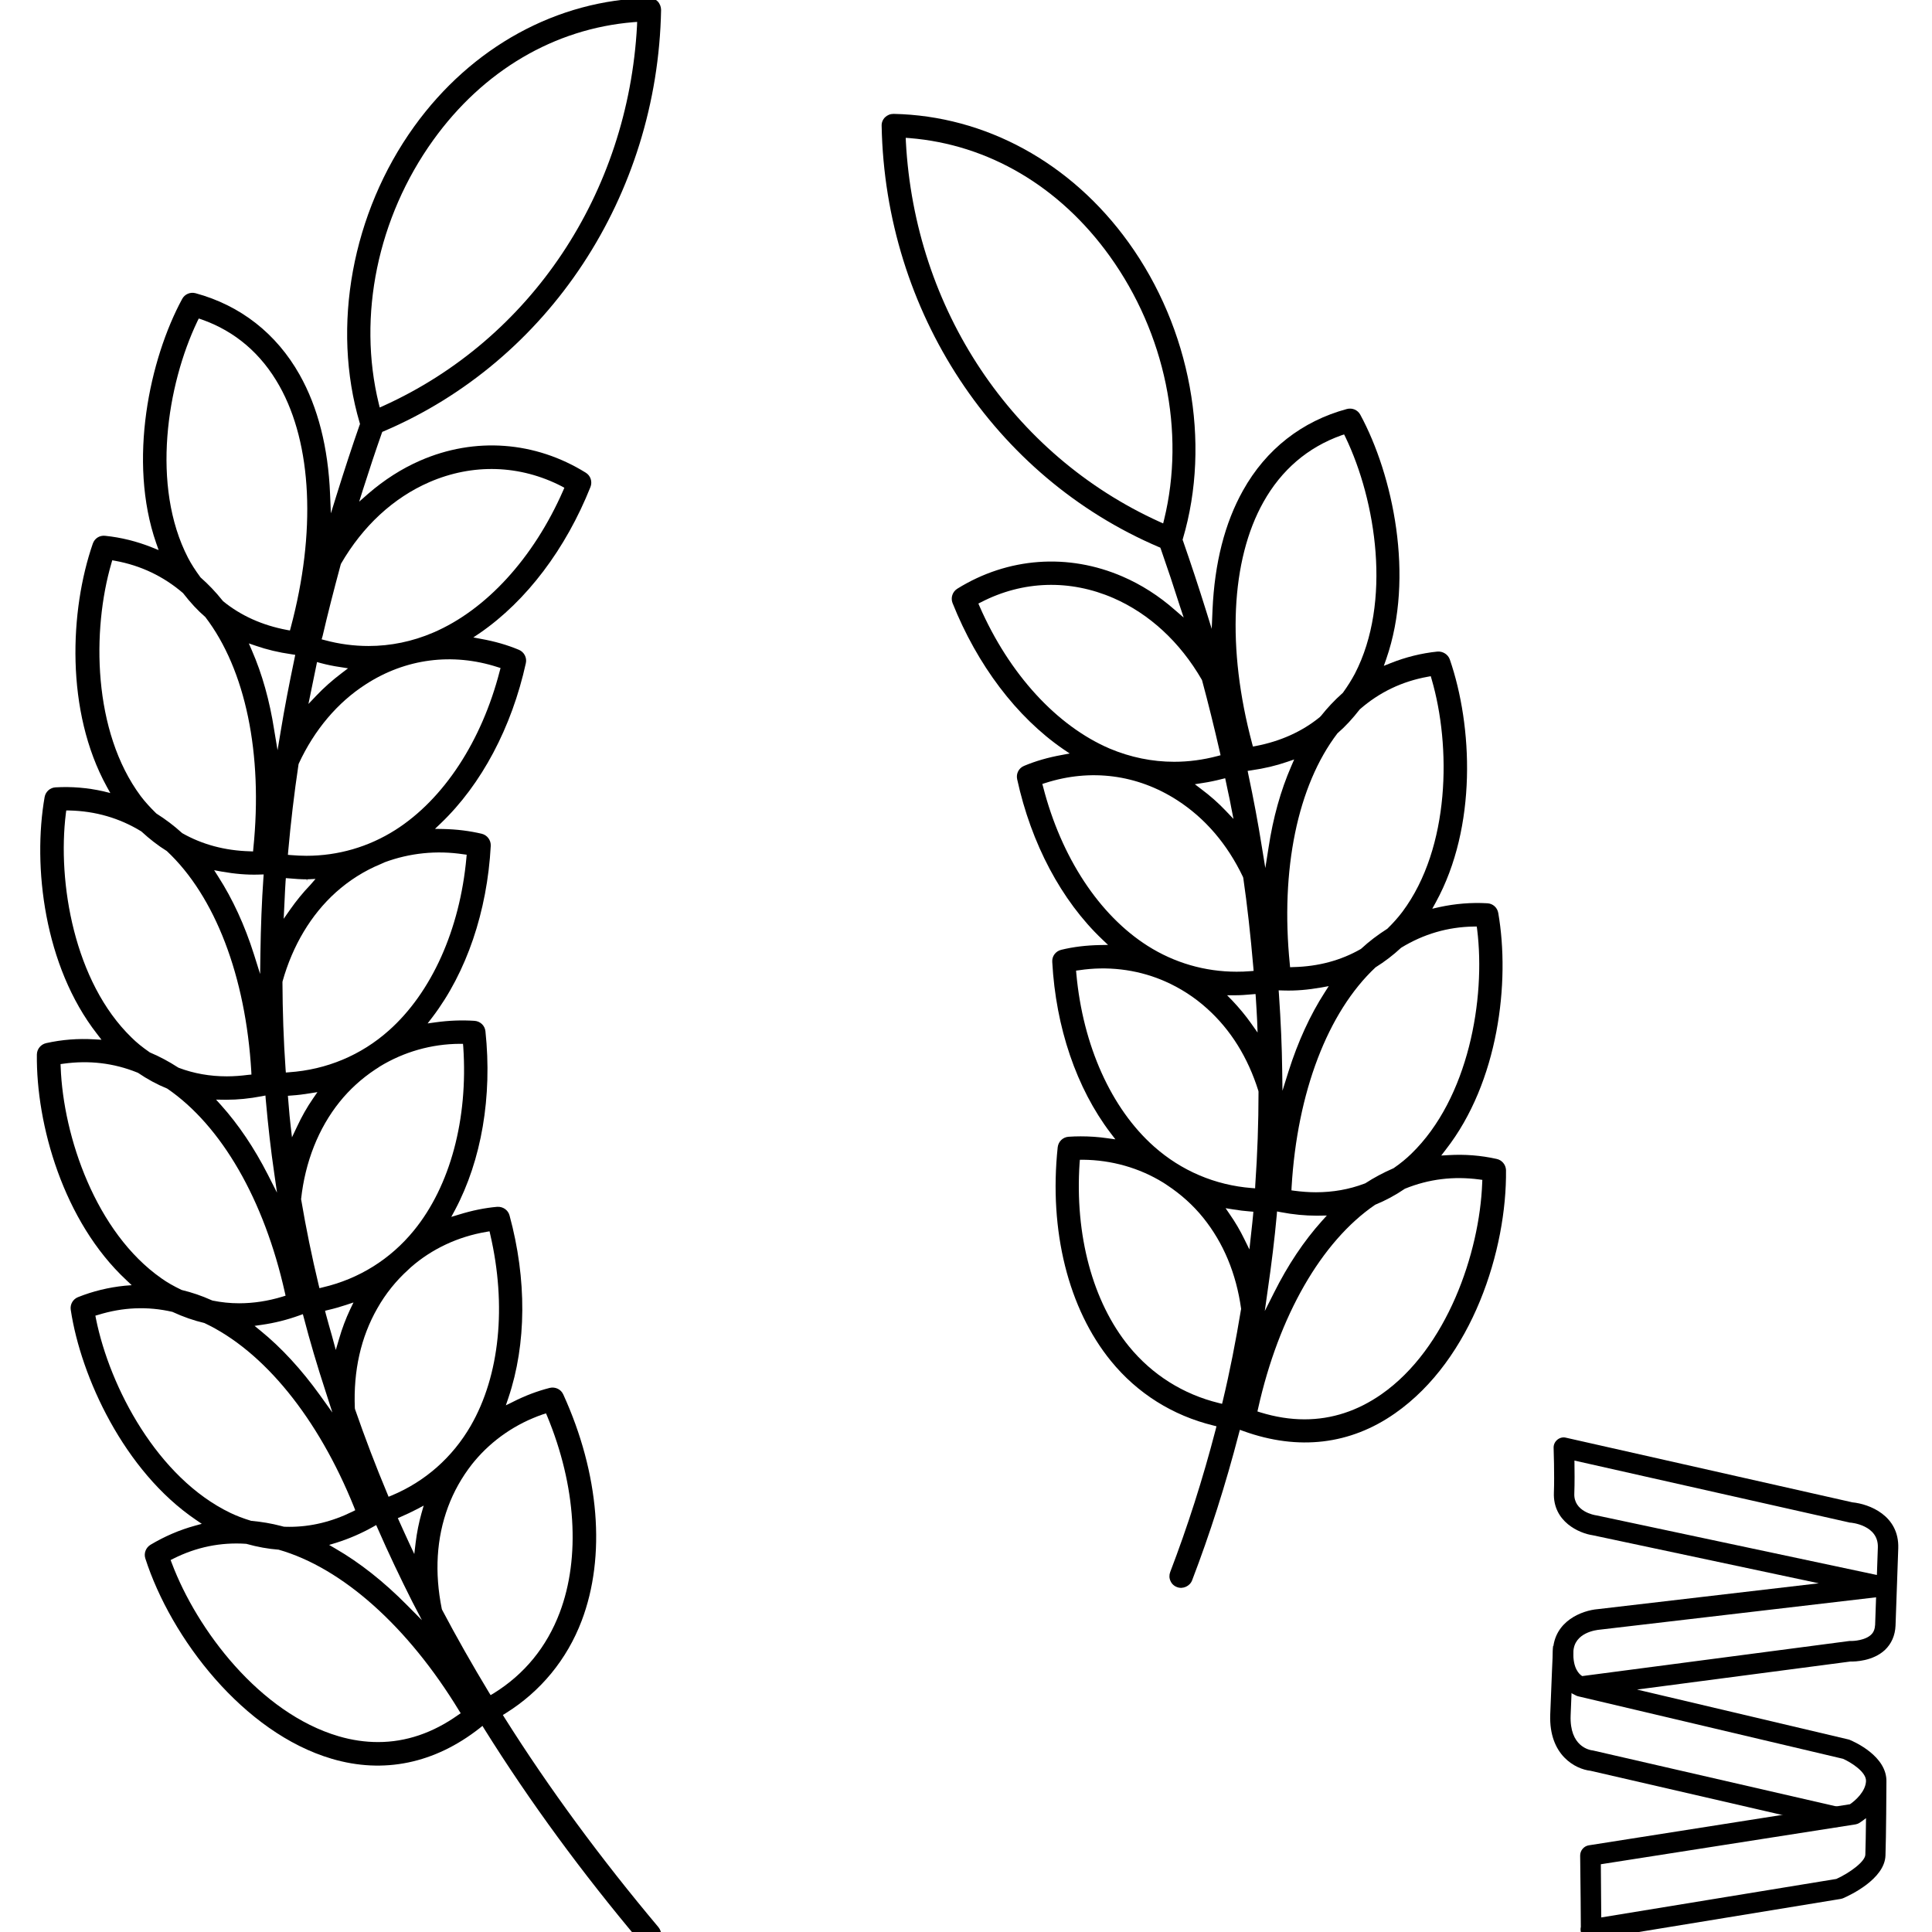
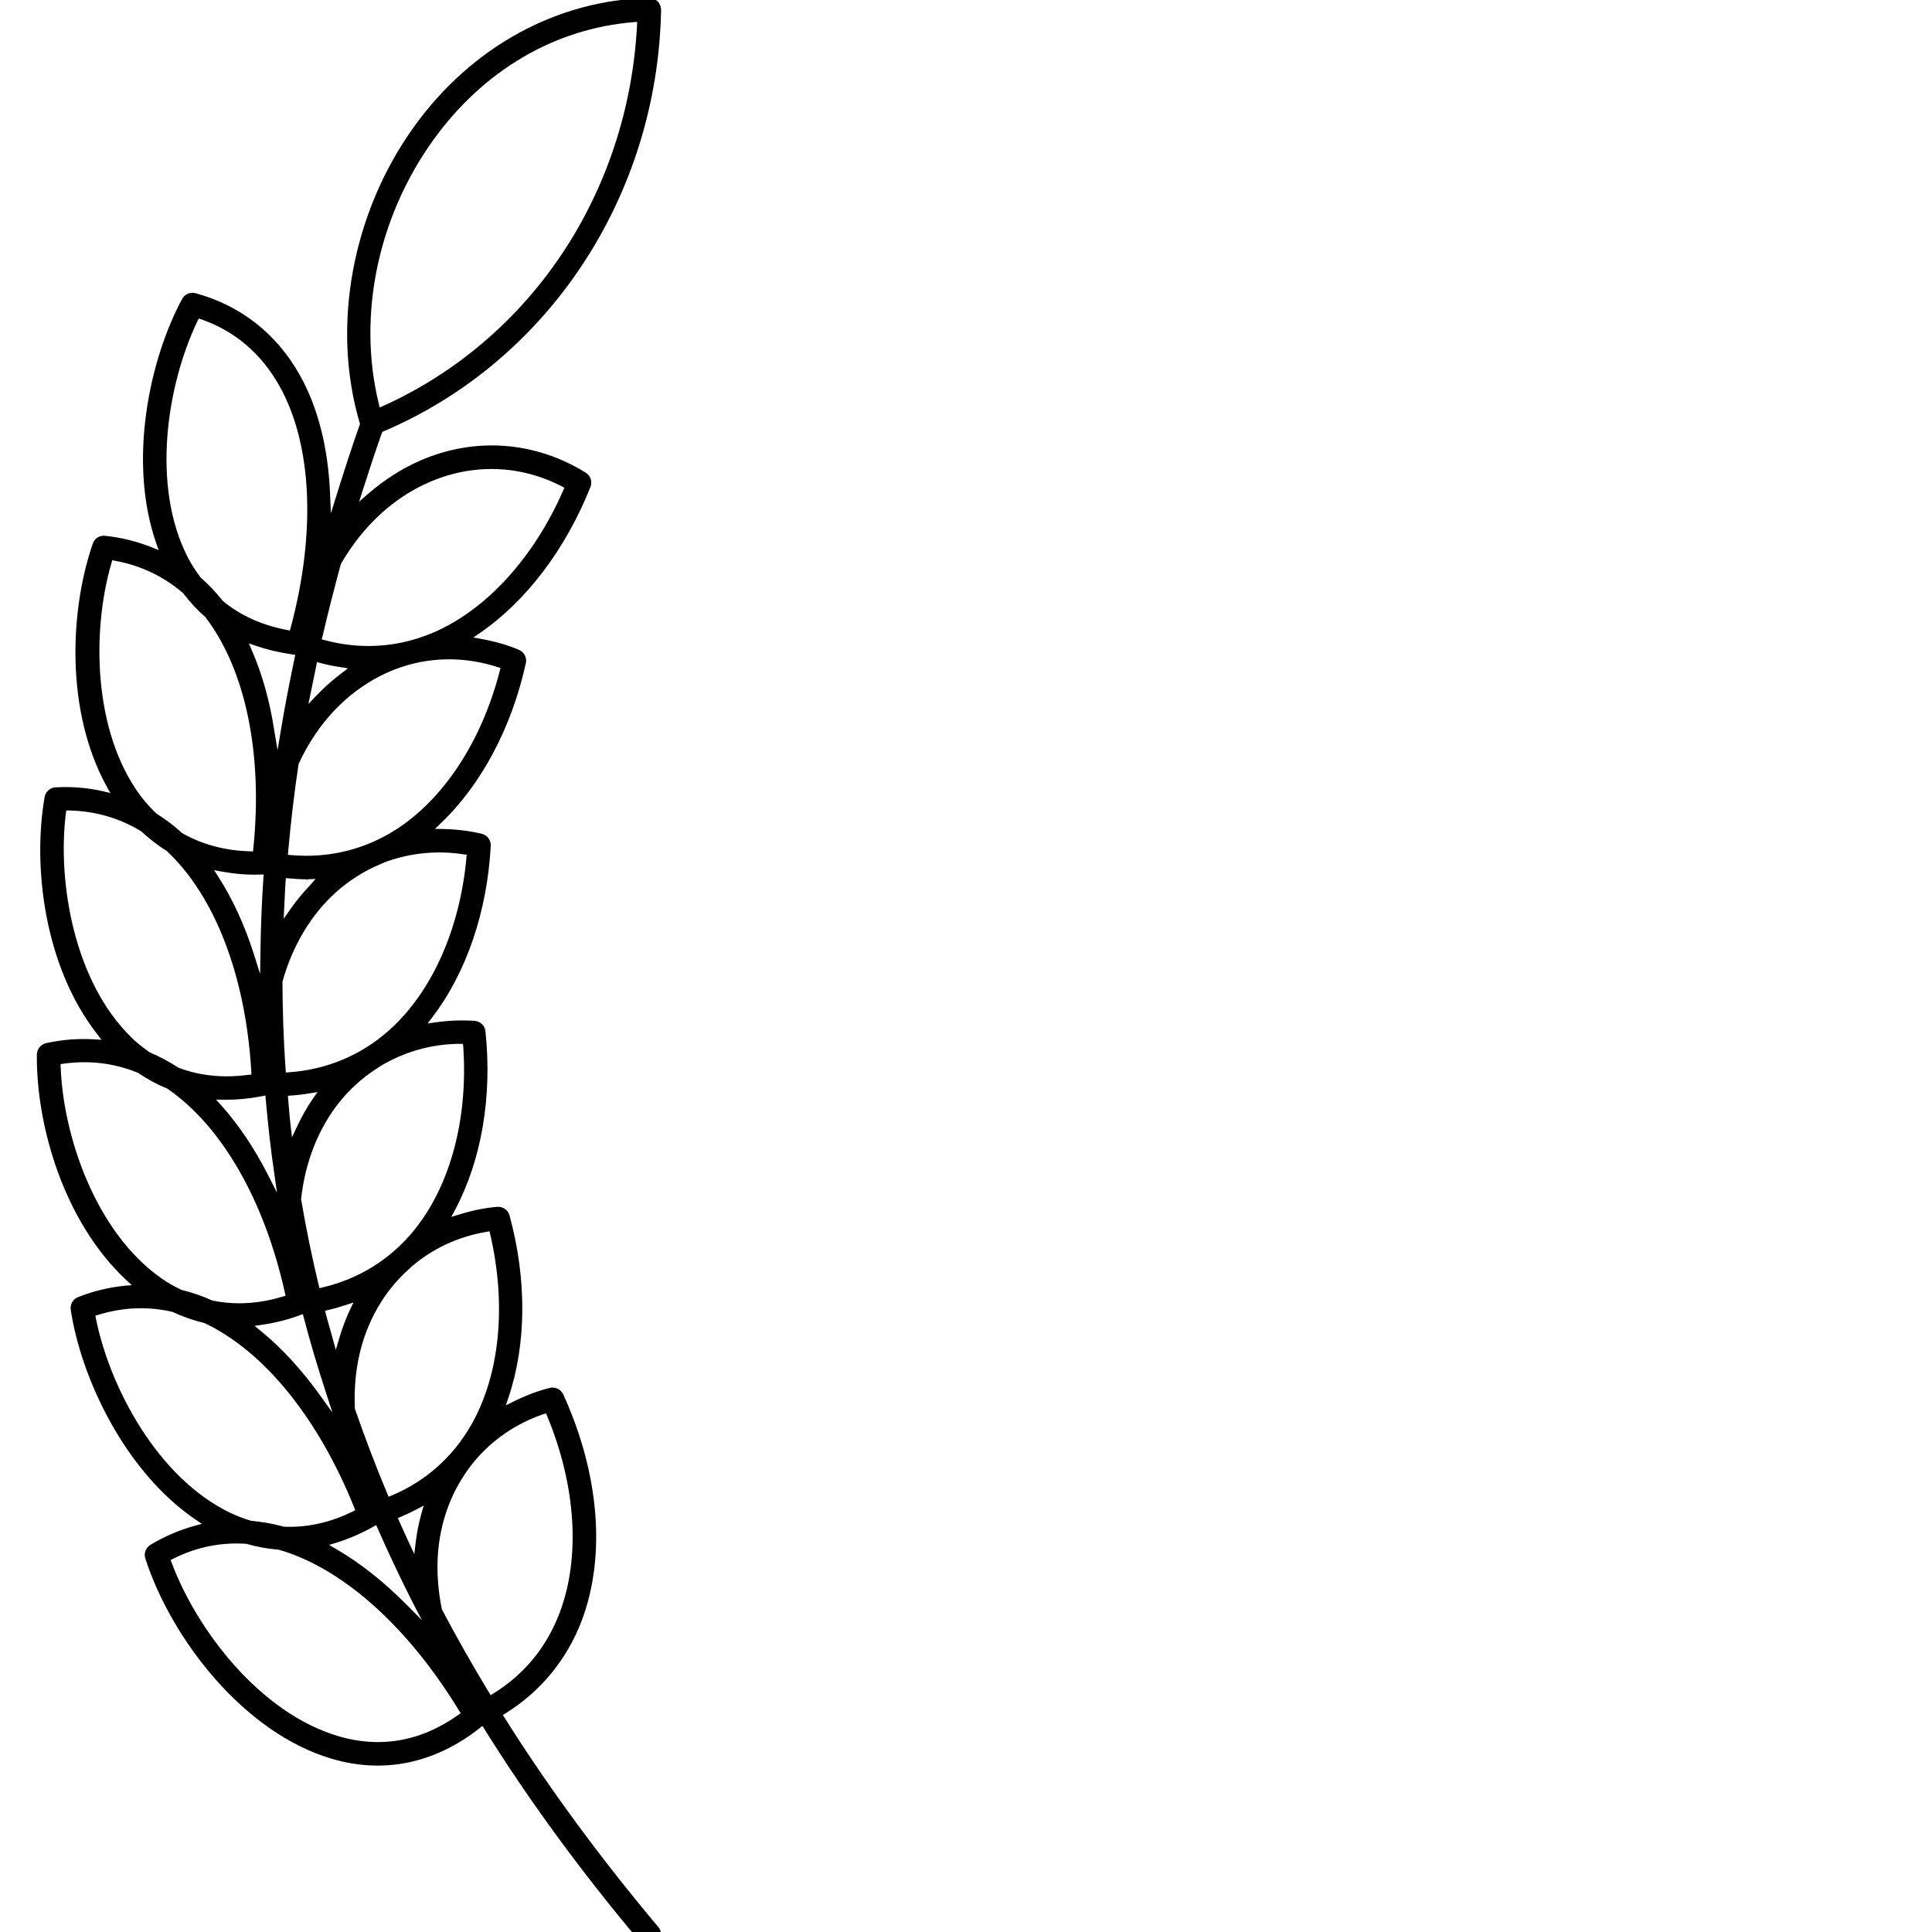
<svg xmlns="http://www.w3.org/2000/svg" id="Capa_1" x="0px" y="0px" viewBox="0 0 142 142" style="enable-background:new 0 0 142 142;" xml:space="preserve">
  <g>
    <g>
      <path d="M37.09,126.26l-0.13-0.21l0.21-0.13c2.57-1.6,4.5-3.95,5.58-6.79c1.8-4.74,1.31-10.81-1.35-16.64 c-0.17-0.38-0.59-0.58-1-0.48c-0.9,0.23-1.78,0.56-2.69,1.02l-0.53,0.26l0.19-0.56c1.33-3.95,1.36-8.7,0.08-13.4 c-0.11-0.4-0.49-0.66-0.91-0.63c-0.92,0.08-1.84,0.27-2.81,0.57l-0.56,0.17l0.28-0.52c1.94-3.66,2.74-8.32,2.23-13.12 c-0.04-0.42-0.38-0.74-0.8-0.77c-0.92-0.06-1.86-0.03-2.87,0.11l-0.58,0.08l0.36-0.47c2.5-3.29,4.02-7.76,4.28-12.58 c0.02-0.42-0.26-0.79-0.66-0.89c-0.9-0.21-1.83-0.33-2.85-0.35l-0.59-0.01l0.43-0.41c2.99-2.86,5.21-7.04,6.25-11.77 c0.09-0.41-0.13-0.82-0.51-0.98c-0.86-0.36-1.77-0.62-2.77-0.8l-0.58-0.11l0.49-0.33c3.42-2.36,6.3-6.17,8.12-10.73 c0.15-0.39,0.01-0.83-0.35-1.05c-3.72-2.31-8.15-2.64-12.16-0.89c-1.36,0.59-2.65,1.42-3.83,2.44l-0.66,0.58l0.26-0.83 c0.48-1.51,0.94-2.89,1.4-4.2l0.04-0.1l0.1-0.04c12.13-5.17,20.13-17.32,20.39-30.97c0-0.23-0.09-0.46-0.25-0.63 c-0.18-0.17-0.37-0.25-0.63-0.25C40.95-0.01,34.66,3.44,30.44,9.3c-4.57,6.35-6.1,14.7-4,21.79l0.02,0.08l-0.03,0.07 c-0.55,1.57-1.1,3.25-1.69,5.14l-0.42,1.35l-0.06-1.41c-0.14-3.43-0.89-6.38-2.24-8.78c-1.7-3.02-4.34-5.09-7.65-5.99 c-0.39-0.1-0.79,0.07-0.98,0.42c-2.39,4.41-4.01,11.91-1.91,17.95l0.18,0.51l-0.5-0.2c-1.1-0.44-2.26-0.73-3.44-0.85 c-0.42-0.04-0.77,0.2-0.9,0.58c-1.69,4.88-2.03,12.3,1.03,17.86l0.26,0.47L7.6,58.16c-1.16-0.26-2.34-0.36-3.52-0.29 c-0.4,0.02-0.73,0.32-0.8,0.71C2.39,63.66,3.24,71,7.13,75.99l0.33,0.43l-0.54-0.03c-1.19-0.07-2.37,0.02-3.53,0.28 c-0.39,0.09-0.67,0.43-0.68,0.83c-0.06,5.15,1.95,12.28,6.58,16.59l0.39,0.37L9.17,94.5c-1.18,0.12-2.34,0.4-3.44,0.84 c-0.37,0.15-0.59,0.53-0.53,0.93c0.74,4.93,3.93,11.86,9.19,15.43l0.44,0.3l-0.51,0.14c-1.13,0.31-2.22,0.78-3.26,1.4 c-0.34,0.21-0.5,0.62-0.38,1c1.89,5.87,7.21,12.82,13.71,14.73c3.8,1.12,7.55,0.35,10.86-2.25l0.21-0.17l0.14,0.23 c3.33,5.33,7.2,10.6,11.48,15.68c0.29,0.35,0.87,0.4,1.21,0.1c0.18-0.15,0.28-0.36,0.3-0.59c0.02-0.23-0.05-0.45-0.2-0.63 C44.17,136.62,40.36,131.45,37.09,126.26z M31.84,10.3c3.68-5.12,8.91-8.19,14.71-8.67l0.28-0.02l-0.01,0.28 c-0.66,12.32-7.8,23.03-18.64,27.94l-0.27,0.12l-0.07-0.28C26.26,23.22,27.76,15.98,31.84,10.3z M35.75,90.54l0.23-0.04l0.05,0.22 c1.22,5.25,0.7,10.38-1.43,14.07c-1.34,2.32-3.35,4.1-5.82,5.13l-0.22,0.09l-0.09-0.22c-0.84-2-1.64-4.1-2.38-6.23l-0.01-0.07 c-0.11-2.74,0.44-5.21,1.66-7.34c0.6-1.06,1.37-2.02,2.28-2.84l0.17-0.16C31.74,91.79,33.67,90.89,35.75,90.54z M30.98,111.22 c-0.19,0.68-0.34,1.41-0.43,2.16l-0.1,0.84l-0.36-0.77c-0.25-0.53-0.48-1.06-0.72-1.58l-0.13-0.29l0.23-0.1 c0.4-0.17,0.79-0.36,1.16-0.55l0.51-0.27L30.98,111.22z M31.01,119.08l-1.1-1.11c-1.7-1.72-3.46-3.11-5.24-4.14l-0.48-0.28 l0.53-0.16c0.92-0.29,1.83-0.68,2.7-1.17l0.23-0.13l0.11,0.25c0.8,1.83,1.66,3.63,2.53,5.36L31.01,119.08z M33.8,76.72l0.23,0 l0.02,0.23c0.36,5.3-0.96,10.22-3.63,13.49c-1.72,2.11-4.04,3.56-6.7,4.18l-0.24,0.06l-0.06-0.24c-0.5-2.08-0.93-4.18-1.28-6.25 l-0.01-0.03l0-0.03c0.3-2.74,1.28-5.21,2.83-7.14c0.74-0.92,1.62-1.72,2.63-2.39c0.07-0.04,0.13-0.08,0.19-0.12l0.13-0.09 C29.68,77.31,31.71,76.73,33.8,76.72z M22.01,96.68l0.25-0.09l0.07,0.26c0.45,1.73,0.98,3.52,1.62,5.48l0.48,1.49l-0.91-1.27 c-1.36-1.89-2.83-3.49-4.38-4.75l-0.43-0.35l0.55-0.08C20.17,97.24,21.1,97.01,22.01,96.68z M21.16,80.54l0.25-0.02 c0.47-0.03,0.93-0.09,1.35-0.16l0.57-0.09L23,80.75c-0.43,0.62-0.82,1.31-1.17,2.06l-0.37,0.78l-0.1-0.86 c-0.06-0.49-0.1-0.98-0.14-1.47L21.16,80.54z M24.4,98.19c-0.15-0.54-0.31-1.07-0.45-1.61l-0.06-0.24l0.24-0.06 c0.44-0.1,0.88-0.23,1.31-0.37l0.54-0.18l-0.25,0.52c-0.31,0.66-0.59,1.39-0.81,2.16l-0.24,0.81L24.4,98.19z M34.07,62.79 l0.23,0.03l-0.02,0.23c-0.48,5.27-2.56,9.9-5.7,12.69c-2.04,1.82-4.58,2.88-7.33,3.07l-0.24,0.02l-0.02-0.24 c-0.15-2.13-0.22-4.29-0.23-6.4l0.01-0.07c0.74-2.63,2.09-4.89,3.91-6.53C25.66,64.71,26.78,64,28,63.5l0.11-0.05 c0.05-0.02,0.1-0.04,0.15-0.07C30.12,62.69,32.1,62.49,34.07,62.79z M19.25,80.57l0.26-0.05l0.02,0.27 c0.18,2.01,0.38,3.77,0.62,5.4l0.21,1.47l-0.67-1.32c-1-1.96-2.15-3.67-3.44-5.11l-0.37-0.41l0.67,0.01c0.03,0,0.06,0,0.1,0 C17.46,80.83,18.31,80.75,19.25,80.57z M18.67,70.16c-0.68-2.15-1.57-4.08-2.63-5.73l-0.3-0.47l0.55,0.1 c0.97,0.17,1.85,0.25,2.74,0.22l0.35-0.01l-0.02,0.27c-0.12,1.72-0.19,3.54-0.22,5.55l-0.02,1.5L18.67,70.16z M20.15,53.64 c-0.33-2.13-0.88-4.1-1.64-5.84l-0.22-0.51l0.53,0.18c0.78,0.27,1.64,0.48,2.62,0.62l0.26,0.04l-0.05,0.25 c-0.42,2.01-0.74,3.68-1,5.26l-0.25,1.5L20.15,53.64z M21.01,64.54l0.25,0.02c0.44,0.04,0.86,0.07,1.28,0.07l0.01,0.16l0.02-0.16 l0.62-0.03l-0.38,0.44c-0.55,0.57-1.04,1.18-1.47,1.79l-0.49,0.7l0.07-1.42c0.02-0.44,0.04-0.89,0.07-1.33L21.01,64.54z M36.57,49.03l0.22,0.07l-0.06,0.22c-1.33,5.16-4.12,9.42-7.67,11.68c-1.97,1.25-4.21,1.9-6.54,1.9c-0.37,0-0.75-0.02-1.12-0.05 l-0.24-0.02l0.02-0.24c0.19-2.12,0.44-4.27,0.76-6.4l0.02-0.07c1.15-2.48,2.85-4.49,4.92-5.82C29.81,48.4,33.25,47.96,36.57,49.03 z M23.71,46.75c0.37-1.6,0.81-3.32,1.33-5.25l0.02-0.06c1.61-2.78,3.85-4.85,6.49-6c3.2-1.39,6.66-1.28,9.73,0.3l0.2,0.11 l-0.09,0.21c-2.18,4.97-5.67,8.78-9.56,10.44c-1.52,0.65-3.12,0.98-4.74,0.98c-1.07,0-2.15-0.14-3.22-0.43l-0.23-0.06L23.71,46.75 z M22.84,50.91c0.13-0.66,0.27-1.33,0.41-2l0.05-0.25l0.25,0.07c0.48,0.13,0.97,0.23,1.46,0.3l0.57,0.09l-0.46,0.35 c-0.7,0.53-1.31,1.07-1.87,1.66l-0.58,0.61L22.84,50.91z M14.51,23.61l0.1-0.2l0.21,0.07c2.47,0.87,4.39,2.52,5.72,4.89 c2.4,4.28,2.7,10.75,0.83,17.75l-0.06,0.22l-0.22-0.04c-1.81-0.34-3.39-1.05-4.69-2.11l-0.06-0.07c-0.48-0.6-1-1.15-1.6-1.68 c-0.39-0.53-0.68-0.98-0.92-1.44C11.09,35.72,12.27,28.29,14.51,23.61z M8.19,41.39l0.06-0.21l0.22,0.04 c1.87,0.34,3.55,1.14,4.98,2.37c0.56,0.72,1.08,1.28,1.64,1.76c2.96,3.87,4.24,10.05,3.53,17l-0.02,0.23l-0.23-0.01 c-1.84-0.05-3.51-0.5-4.97-1.33l-0.06-0.05c-0.55-0.5-1.17-0.97-1.85-1.4c-0.48-0.47-0.84-0.87-1.15-1.28 C6.81,53.76,6.75,46.31,8.19,41.39z M4.84,59.79l0.03-0.22l0.22,0c1.9,0.04,3.69,0.55,5.3,1.54c0.63,0.58,1.24,1.05,1.87,1.44 c3.55,3.32,5.8,9.22,6.21,16.2l0.01,0.23L18.25,79c-0.54,0.07-1.06,0.11-1.58,0.11c-1.25,0-2.43-0.21-3.54-0.63l-0.07-0.04 c-0.63-0.41-1.32-0.78-2.05-1.09c-0.56-0.39-0.97-0.72-1.34-1.09C5.46,72.18,4.21,64.86,4.84,59.79z M4.46,78.43l-0.01-0.22 l0.22-0.03c1.87-0.26,3.69-0.05,5.42,0.65l0.05,0.02c0.69,0.47,1.41,0.86,2.15,1.16c3.99,2.73,7.13,8.18,8.65,15l0.05,0.22 l-0.22,0.07c-1.08,0.33-2.15,0.49-3.2,0.49c-0.66,0-1.31-0.07-1.95-0.2l-0.1-0.04c-0.69-0.31-1.39-0.55-2.17-0.74 c-0.6-0.29-1.06-0.55-1.48-0.85C7.05,90.59,4.65,83.55,4.46,78.43z M7.05,96.91L7.01,96.7l0.21-0.06c1.8-0.56,3.63-0.64,5.45-0.22 c0.8,0.37,1.58,0.64,2.35,0.82c4.38,2.06,8.37,6.99,11.01,13.55l0.08,0.21l-0.2,0.1c-1.52,0.75-3.08,1.12-4.62,1.12 c-0.14,0-0.29,0-0.43-0.01l-0.23-0.06c-0.69-0.18-1.4-0.3-2.17-0.37c-0.62-0.19-1.08-0.37-1.52-0.58 C11.59,108.63,8.07,101.99,7.05,96.91z M33.67,126.05c-1.86,1.32-3.83,1.99-5.88,1.99c-0.95,0-1.93-0.14-2.91-0.43 c-5.77-1.7-10.4-7.79-12.26-12.74l-0.08-0.21l0.2-0.1c1.69-0.85,3.49-1.22,5.36-1.09c0.82,0.23,1.6,0.37,2.38,0.43 c4.68,1.34,9.5,5.65,13.26,11.83l0.12,0.19L33.67,126.05z M36.06,124.59l-0.13-0.21c-1.22-2.02-2.38-4.06-3.44-6.07l-0.02-0.06 c-0.54-2.68-0.39-5.2,0.46-7.49c0.42-1.13,1.01-2.18,1.76-3.14l0.18-0.22c1.32-1.58,3.06-2.77,5.04-3.45l0.22-0.07l0.09,0.21 c2.12,5.12,2.45,10.38,0.92,14.43c-0.96,2.54-2.6,4.54-4.86,5.94L36.06,124.59z" />
-       <path d="M110,85.18c-1.16-0.26-2.34-0.35-3.53-0.28l-0.54,0.03l0.33-0.43c3.89-4.98,4.74-12.33,3.86-17.4 c-0.07-0.4-0.4-0.69-0.8-0.71c-1.18-0.07-2.36,0.03-3.52,0.28l-0.53,0.12l0.26-0.47c3.05-5.56,2.71-12.97,1.03-17.85 c-0.13-0.37-0.51-0.61-0.91-0.58c-1.18,0.12-2.34,0.41-3.44,0.85l-0.5,0.2l0.18-0.51c2.1-6.04,0.48-13.54-1.91-17.95 c-0.19-0.35-0.59-0.52-0.98-0.42c-3.3,0.89-5.95,2.96-7.64,5.99c-1.34,2.39-2.09,5.34-2.24,8.76l-0.06,1.41l-0.42-1.35 c-0.53-1.7-1.1-3.42-1.69-5.12l-0.03-0.07l0.02-0.08c2.1-7.1,0.57-15.45-4-21.79c-4.22-5.86-10.51-9.3-17.26-9.44 c-0.25,0-0.46,0.09-0.63,0.25c-0.17,0.17-0.26,0.39-0.25,0.63c0.26,13.64,8.26,25.79,20.38,30.96l0.1,0.04l0.04,0.1 c0.49,1.4,0.96,2.81,1.4,4.2L87,45.39l-0.66-0.57c-1.17-1.03-2.46-1.85-3.82-2.44c-4.01-1.74-8.44-1.42-12.16,0.89 c-0.35,0.22-0.5,0.66-0.35,1.05c1.82,4.56,4.7,8.37,8.12,10.73l0.49,0.33l-0.58,0.11c-1,0.18-1.91,0.44-2.77,0.8 c-0.39,0.16-0.6,0.57-0.51,0.98c1.03,4.73,3.25,8.92,6.25,11.77l0.43,0.41l-0.59,0.01c-1.01,0.02-1.95,0.13-2.85,0.35 c-0.41,0.1-0.69,0.47-0.66,0.89c0.26,4.81,1.78,9.28,4.28,12.57l0.36,0.47l-0.58-0.08c-0.68-0.1-1.33-0.14-1.97-0.14 c-0.3,0-0.6,0.01-0.89,0.03c-0.42,0.03-0.75,0.35-0.8,0.77c-0.65,6.14,0.78,11.87,3.92,15.72c1.93,2.37,4.53,4,7.51,4.73 l0.24,0.06l-0.06,0.24c-0.95,3.66-2.08,7.18-3.34,10.47c-0.08,0.21-0.08,0.45,0.02,0.66c0.09,0.21,0.26,0.37,0.48,0.45 c0.43,0.17,0.95-0.07,1.11-0.5c1.3-3.39,2.46-7.02,3.44-10.8l0.07-0.26l0.25,0.09c4.07,1.47,7.88,0.99,11.15-1.3 c5.71-3.99,8.23-12.07,8.16-17.89C110.67,85.6,110.39,85.26,110,85.18z M85.56,38.19l-0.07,0.28l-0.27-0.12 c-10.84-4.92-17.98-15.62-18.64-27.94l-0.01-0.28l0.28,0.02c5.8,0.47,11.03,3.55,14.71,8.67C85.64,24.5,87.14,31.74,85.56,38.19z M108.32,68.1l0.22,0l0.03,0.22c0.63,5.07-0.62,12.39-4.84,16.48c-0.37,0.36-0.78,0.7-1.3,1.06c-0.78,0.34-1.45,0.7-2.08,1.11 L100.27,87c-1.11,0.42-2.3,0.63-3.55,0.63c-0.52,0-1.04-0.04-1.58-0.11l-0.22-0.03l0.01-0.23c0.41-6.98,2.66-12.87,6.17-16.16 c0.67-0.42,1.29-0.89,1.88-1.44C104.63,68.65,106.41,68.13,108.32,68.1z M91.75,56.91l-0.05-0.25l0.26-0.04 c0.98-0.14,1.85-0.35,2.63-0.62l0.53-0.18l-0.22,0.51c-0.77,1.77-1.33,3.77-1.66,5.95L93,63.8l-0.25-1.53 C92.47,60.5,92.13,58.69,91.75,56.91z M92.43,75.89l-0.48-0.68c-0.41-0.58-0.87-1.13-1.36-1.65l-0.4-0.41l0.67,0 c0.35,0,0.71-0.03,1.06-0.06l0.36-0.03l0.02,0.25c0.04,0.58,0.07,1.16,0.1,1.74L92.43,75.89z M94.34,72.8 c0.91,0.03,1.79-0.05,2.77-0.22l0.55-0.1l-0.3,0.47c-1.07,1.66-1.96,3.61-2.65,5.78l-0.45,1.44l-0.02-1.51 c-0.02-1.72-0.1-3.55-0.24-5.6l-0.02-0.27L94.34,72.8z M93.17,94.87c0.29-1.99,0.51-3.81,0.67-5.56l0.02-0.27l0.26,0.05 c0.93,0.18,1.81,0.26,2.63,0.26c0.03,0,0.06,0,0.1,0l0.67-0.01l-0.37,0.41c-1.32,1.47-2.5,3.24-3.51,5.26l-0.68,1.35L93.17,94.87z M104.94,49.74l0.22-0.04l0.06,0.21c1.44,4.92,1.38,12.38-2.14,17.1c-0.31,0.41-0.66,0.81-1.11,1.25 c-0.72,0.46-1.34,0.93-1.89,1.44l-0.06,0.05c-1.46,0.84-3.13,1.29-4.97,1.33l-0.23,0.01l-0.02-0.22 c-0.7-6.95,0.57-13.13,3.5-16.97c0.59-0.51,1.11-1.08,1.64-1.76C101.39,50.87,103.06,50.08,104.94,49.74z M92.86,36.9 c1.33-2.37,3.26-4.02,5.72-4.9l0.21-0.07l0.1,0.2c2.25,4.68,3.42,12.12,0.69,17.39c-0.24,0.45-0.52,0.9-0.88,1.4 c-0.64,0.57-1.15,1.12-1.61,1.7L97,52.71c-1.3,1.06-2.88,1.77-4.69,2.12l-0.22,0.04l-0.06-0.22 C90.16,47.65,90.46,41.18,92.86,36.9z M90.05,57.2l0.2,0.95c0.09,0.41,0.18,0.82,0.25,1.23l0.16,0.81l-0.57-0.6 c-0.53-0.56-1.14-1.1-1.81-1.6l-0.46-0.35l0.57-0.09c0.47-0.07,0.95-0.17,1.41-0.29L90.05,57.2z M72,44.57l-0.09-0.21l0.2-0.1 c3.08-1.59,6.53-1.69,9.73-0.3c2.63,1.15,4.88,3.22,6.48,5.98L88.35,50c0.45,1.67,0.88,3.4,1.31,5.28l0.05,0.23l-0.23,0.06 c-1.06,0.28-2.12,0.42-3.18,0.42c-1.62,0-3.22-0.33-4.74-0.97C77.67,53.35,74.18,49.55,72,44.57z M76.67,57.84l-0.06-0.22 l0.22-0.07c3.32-1.07,6.76-0.63,9.7,1.27c2.04,1.32,3.67,3.21,4.83,5.64l0.02,0.07c0.29,2,0.53,4.16,0.74,6.59l0.02,0.24 l-0.24,0.02c-0.34,0.03-0.68,0.04-1.01,0.04c-2.33,0-4.57-0.65-6.54-1.9C80.79,67.26,78,63.01,76.67,57.84z M91.21,96.26 c-0.38,2.3-0.82,4.55-1.33,6.68l-0.06,0.24l-0.24-0.06c-2.62-0.64-4.9-2.08-6.6-4.16c-2.67-3.27-3.99-8.19-3.63-13.49l0.02-0.23 l0.23,0c2.09,0.02,4.12,0.59,5.88,1.67L85.62,87c0.06,0.04,0.12,0.08,0.18,0.12c1.01,0.67,1.9,1.47,2.64,2.39 c1.48,1.84,2.42,4.09,2.78,6.68l0,0.04L91.21,96.26z M92.1,89.31c-0.04,0.41-0.08,0.82-0.13,1.24l-0.14,1.28l-0.37-0.75 c-0.31-0.64-0.67-1.25-1.06-1.81l-0.32-0.47l0.56,0.09c0.43,0.07,0.83,0.12,1.23,0.15l0.25,0.02L92.1,89.31z M92.25,87.34 l-0.25-0.02c-2.69-0.21-5.18-1.27-7.19-3.06c-3.14-2.79-5.22-7.42-5.7-12.69l-0.02-0.23l0.23-0.03c2.05-0.31,4.14-0.07,6.03,0.7 l0.26,0.11c1.14,0.5,2.18,1.17,3.1,2c1.74,1.56,3.01,3.6,3.78,6.06l0.01,0.07c0,2.28-0.08,4.58-0.24,6.85L92.25,87.34z M108.94,86.95c-0.19,5.12-2.59,12.17-7.41,15.53c-1.75,1.22-3.64,1.84-5.65,1.84c-1.05,0-2.13-0.17-3.24-0.51l-0.22-0.07 l0.05-0.22c1.52-6.81,4.65-12.27,8.6-14.97c0.78-0.32,1.5-0.71,2.19-1.18c1.77-0.72,3.59-0.93,5.47-0.68l0.22,0.03L108.94,86.95z" />
    </g>
    <g>
      <g>
-         <path d="M116.92,142.56c-0.21,0-0.41-0.09-0.55-0.24c-0.17-0.18-0.24-0.44-0.18-0.69c0-0.21-0.02-3.34-0.05-5.25 c0-0.37,0.27-0.69,0.63-0.75l19.2-3.02c0.4-0.27,1.15-0.94,1.18-1.7c0,0,0,0,0-0.01c0.02-0.67-1.12-1.38-1.69-1.63l-19.45-4.59 c-0.07-0.01-0.13-0.04-0.19-0.07c-0.48-0.21-1.76-0.98-1.68-3.26c0.08-2.24,2.19-2.99,3.29-3.08l16.25-1.9l-16.61-3.53 c-0.99-0.14-2.94-0.99-2.86-3.13c0.05-1.31-0.02-3.27-0.02-3.29c-0.01-0.23,0.09-0.45,0.27-0.6s0.42-0.21,0.64-0.15l21.05,4.75 c1.23,0.12,3.45,0.96,3.37,3.38l-0.2,5.68c-0.03,0.72-0.3,1.34-0.79,1.8c-0.88,0.81-2.18,0.85-2.53,0.84l-15.68,2.06l15.55,3.67 c0.04,0.01,0.08,0.02,0.11,0.04c0.28,0.12,2.73,1.18,2.67,3.08c0,0.28-0.02,4.09-0.07,5.41c-0.06,1.73-2.61,2.92-3.12,3.14 c-0.06,0.02-0.12,0.04-0.18,0.05l-18.25,2.99C117,142.56,116.96,142.56,116.92,142.56z M117.66,137.02 c0.02,2.03,0.03,3.21,0.03,3.91l17.28-2.83c1.01-0.46,2.11-1.28,2.13-1.78c0.02-0.57,0.04-1.65,0.05-2.69 c-0.27,0.22-0.48,0.34-0.5,0.36c-0.08,0.05-0.17,0.08-0.27,0.1L117.66,137.02z M137.89,117.4l-20.32,2.38 c-0.22,0.02-1.88,0.2-1.93,1.64c-0.04,1.19,0.42,1.63,0.65,1.77l19.57-2.57c0.04-0.01,0.09-0.01,0.13-0.01 c0.27,0.01,1.09-0.05,1.52-0.45c0.2-0.18,0.29-0.42,0.31-0.74L137.89,117.4z M115.72,107.35c0.01,0.7,0.02,1.66-0.01,2.43 c-0.05,1.31,1.46,1.58,1.63,1.6l20.61,4.38l0.07-2.02c0.06-1.65-1.96-1.83-2.04-1.83c-0.04,0-0.07-0.01-0.1-0.02L115.72,107.35z" />
-       </g>
+         </g>
      <g>
-         <path d="M134.94,134.29c-0.06,0-0.11-0.01-0.17-0.02l-17.87-4.12c-1.1-0.12-3.06-1.13-2.96-4.12c0.07-1.95,0.21-5.05,0.21-5.05 l1.5,0.07c0,0-0.14,3.1-0.21,5.04c-0.08,2.27,1.36,2.54,1.65,2.57l18.01,4.14c0.4,0.09,0.66,0.5,0.56,0.9 C135.59,134.05,135.28,134.29,134.94,134.29z" />
-       </g>
+         </g>
    </g>
  </g>
</svg>